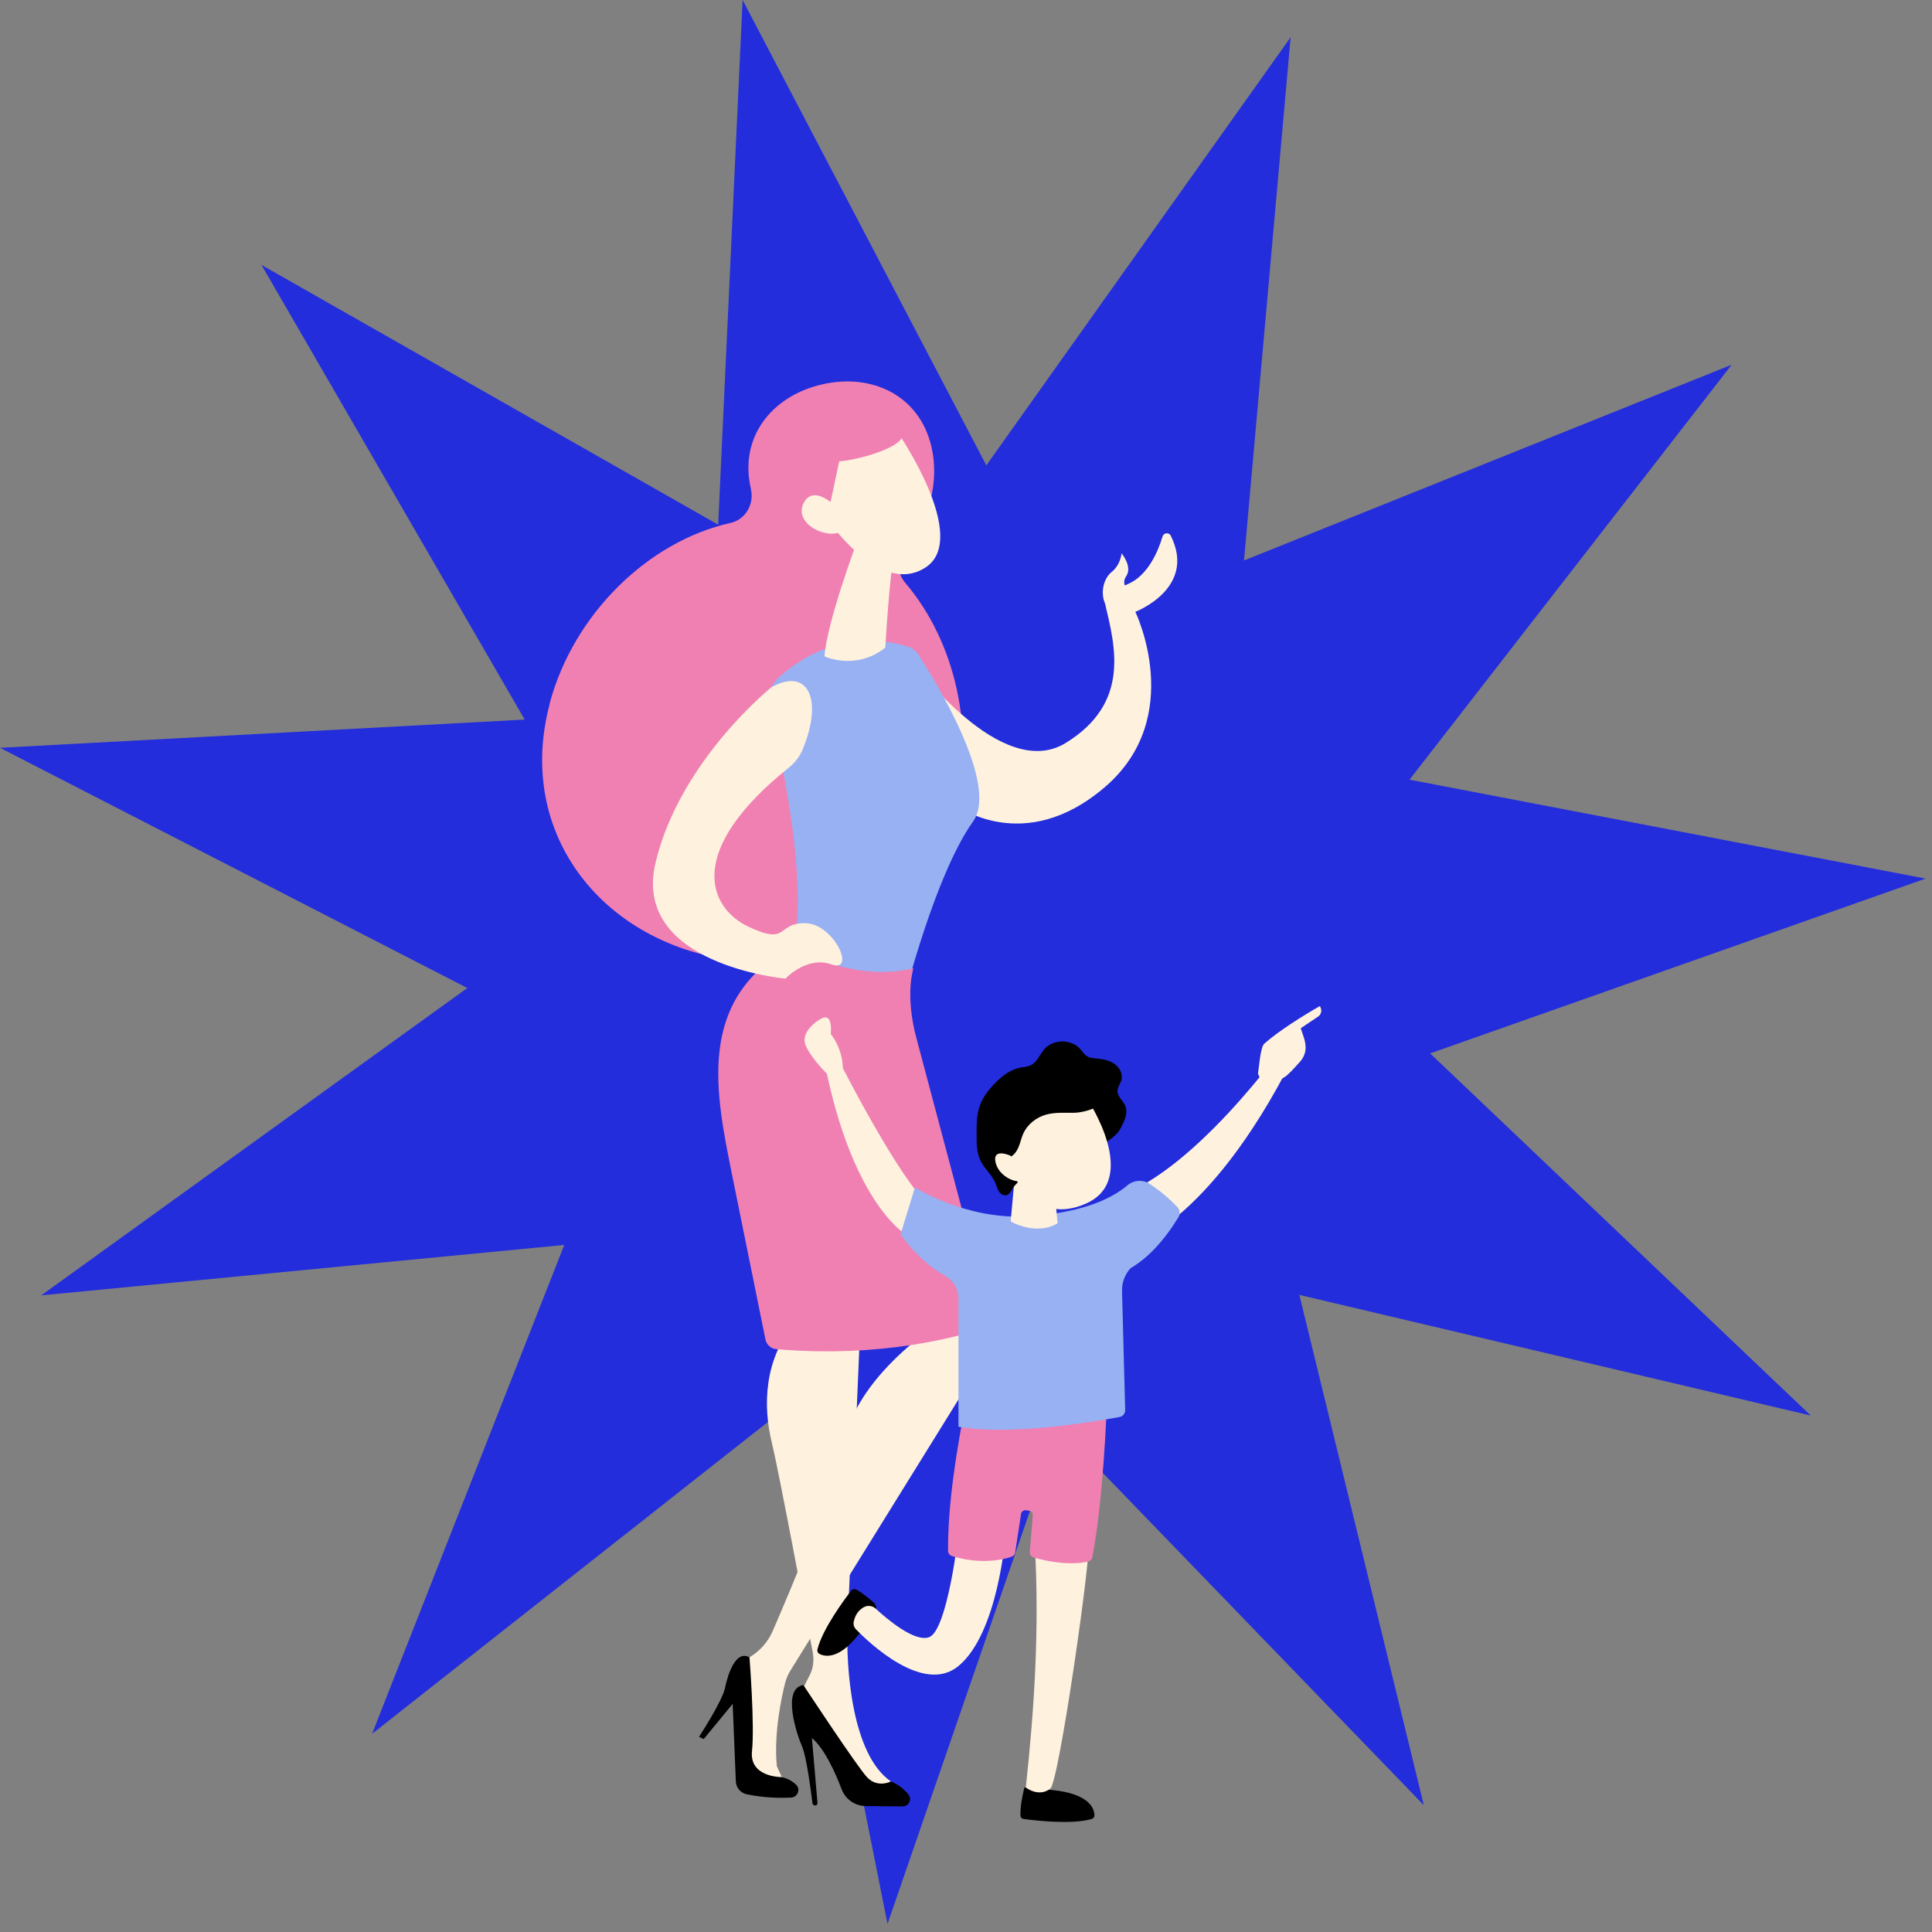
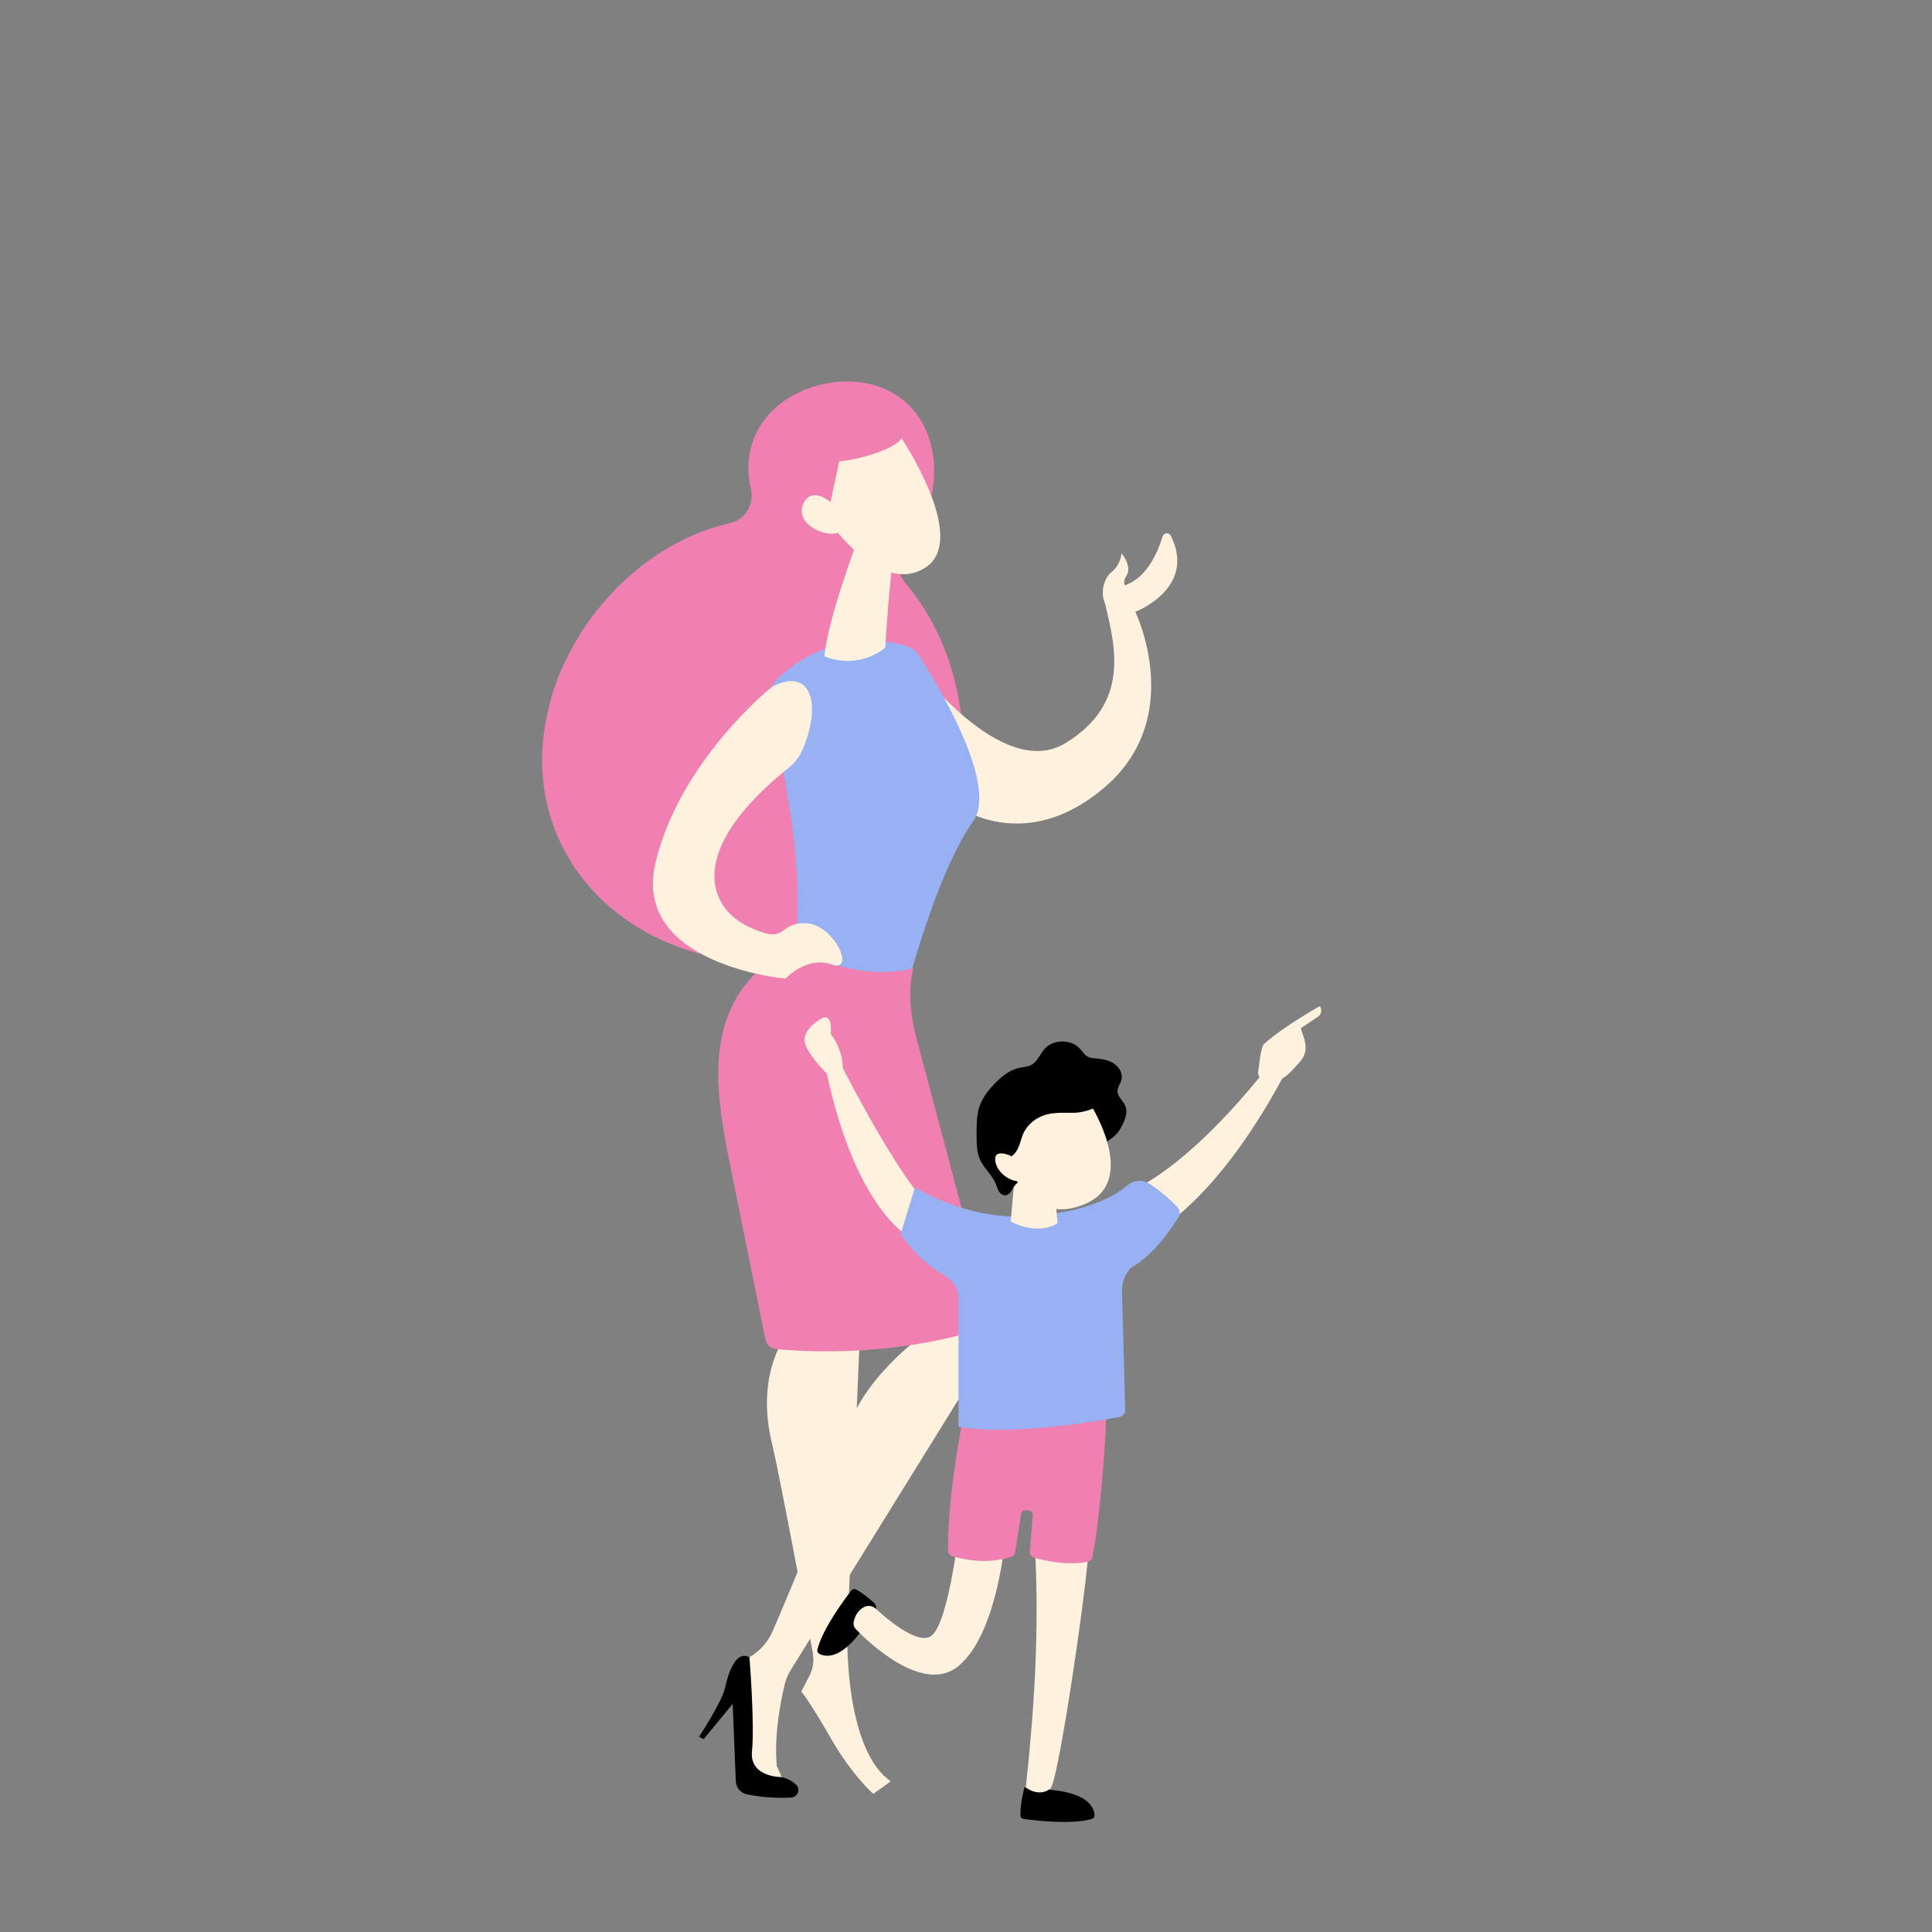
<svg xmlns="http://www.w3.org/2000/svg" width="208" height="208" viewBox="0 0 208 208" fill="none">
  <rect x="0" y="0" width="208" height="208" fill="#808080" stroke="none" />
  <g clip-path="url(#clip0_2077_5531)">
-     <path d="M153.29 194.35L113.99 153.67L95.55 207.13L84.49 151.66L40.06 186.66L60.75 134.03L4.44 139.46L50.31 106.37L0 80.51L56.49 77.47L28.15 28.52L77.32 56.49L79.95 0L106.19 50.1L138.95 4.01L133.93 60.34L186.43 39.27L151.75 83.94L207.31 94.59L153.97 113.41L194.95 152.4L139.89 139.41L153.29 194.35Z" fill="#232DDB" />
    <path d="M59.19 75.68C61.77 66.13 69.75 58.29 78.64 56.3C80.27 55.94 81.22 54.27 80.84 52.64C80.84 52.63 80.84 52.62 80.84 52.61C79.55 47.06 83.11 42.63 88.48 41.39C93.85 40.14 98.99 42.55 100.28 48.1C101.15 51.85 100.04 56.06 97.57 58.79C96.55 59.92 96.47 61.59 97.46 62.75C102.88 69.1 105.08 78.78 102.74 87.45C99.29 100.21 87.29 105.91 75.27 102.66C63.25 99.41 55.76 88.44 59.21 75.68H59.19Z" fill="#F080B2" />
    <path d="M126.05 57.68C125.86 57.29 125.29 57.34 125.16 57.76C124.7 59.3 123.61 61.97 121.41 62.89C121.3 62.94 121.19 62.98 121.09 63.03C121 62.73 121 62.39 121.25 62.03C121.95 61.01 120.75 59.57 120.75 59.57C120.75 59.57 120.65 60.81 119.68 61.58C118.85 62.24 118.43 63.74 118.97 64.98C120.06 69.58 121.72 75.68 114.75 79.98C107.79 84.28 98.34 71.31 98.34 71.31L102.86 86.65C102.86 86.65 110.18 92.27 118.96 84.73C127.74 77.19 122.23 65.87 122.23 65.87C122.23 65.87 128.87 63.34 126.05 57.69V57.68Z" fill="#FEF2DE" />
    <path d="M97.74 69.62C95.69 68.96 89.72 67.71 83.92 72.86C82.94 73.73 82.52 75.08 82.84 76.36C84.26 82.03 87.99 98.76 84.31 105.89C84.31 105.89 90.42 112.89 97.34 107.47C97.34 107.47 100.65 94.21 104.76 88.44C107.6 84.46 100.64 73.2 98.88 70.48C98.61 70.07 98.21 69.76 97.75 69.61L97.74 69.62Z" fill="#97B1F3" />
    <path d="M92.27 58.31C92.27 58.31 89.06 66.86 88.76 70.66C88.76 70.66 92.1 72.25 95.31 69.73C95.31 69.73 95.81 61.14 96.31 59.61L92.26 58.32L92.27 58.31Z" fill="#FEF2DE" />
    <path d="M96.72 46.65C96.72 46.65 104.47 57.94 99.65 61.09C94.83 64.24 89.31 56.21 89.31 56.21C89.31 56.21 87.58 50.08 89.55 48.04C91.52 46.01 96.72 46.65 96.72 46.65Z" fill="#FEF2DE" />
    <path d="M93.081 43.92C93.081 43.92 96.721 44.86 97.201 46.52C97.681 48.18 91.951 49.61 90.351 49.66L88.941 56.31C88.941 56.31 85.251 49.96 86.831 46.36C88.411 42.76 93.081 43.92 93.081 43.92Z" fill="#F080B2" />
    <path d="M90.87 55.42C90.87 55.42 87.84 51.77 86.56 54.09C85.28 56.41 89.27 58.24 90.69 57.12L90.87 55.42Z" fill="#FEF2DE" />
    <path d="M104.76 135.59C104.73 136.19 105.7 141.01 106.23 143.58C106.44 144.61 106.26 145.69 105.72 146.59L85.08 179.88C84.83 180.28 84.65 180.72 84.53 181.18C84.13 182.75 83.3 186.61 83.63 190.14L84.62 192.31L80.16 191.21L79.41 179.17L80.69 178.42C81.8 177.77 82.67 176.79 83.18 175.62C85.07 171.26 89.77 160.16 91.04 154.73C92.47 148.56 99.45 143.66 99.45 143.66L98.3 140.78L104.77 135.59H104.76Z" fill="#FEF2DE" />
    <path d="M75.26 186.98C75.26 186.98 77.75 183.19 78.06 181.71C78.37 180.22 79.21 177.6 80.69 178.43C80.69 178.43 81.26 185.69 80.96 188.52C80.66 191.35 84.11 191.32 84.11 191.32C84.11 191.32 85.06 191.47 85.74 192.18C86.21 192.67 85.85 193.49 85.17 193.53C84.04 193.58 82.25 193.57 80.38 193.17C79.73 193.03 79.25 192.46 79.22 191.79L78.88 183.44L75.76 187.23L75.26 186.99V186.98Z" fill="black" />
    <path d="M92.7 140.72C92.7 140.72 91.43 170.82 91.249 175.1C91.07 179.38 91.669 188.87 95.9 191.78L94.01 193.13C94.01 193.13 91.719 191.1 89.51 187.25C87.029 182.92 86.269 182.12 86.269 182.12L87.15 180.4C87.54 179.65 87.659 178.79 87.51 177.95C86.669 173.45 83.859 158.47 83.079 155.24C82.159 151.43 82.18 146.36 85.719 142.19C89.26 138.02 92.7 140.72 92.7 140.72Z" fill="#FEF2DE" />
-     <path d="M87.73 194.37C87.6 194.37 87.49 194.27 87.47 194.14C87.35 193.13 86.83 189.1 86.36 188.05C85.83 186.85 84.1 181.79 86.49 181.41C86.49 181.41 92.24 190.15 93.35 191.34C94.46 192.53 95.91 191.8 95.91 191.8C95.91 191.8 97.01 192.15 97.82 193.23C98.21 193.74 97.82 194.48 97.18 194.48L93.2 194.44C92.04 194.43 91.02 193.71 90.61 192.63C89.94 190.87 88.79 188.28 87.41 187.11L88.01 194.1C88.02 194.26 87.9 194.39 87.74 194.39L87.73 194.37Z" fill="black" />
    <path d="M98.339 104.25C98.339 104.25 97.389 107.09 98.679 111.83L106.659 141.84C106.789 142.31 106.519 142.8 106.059 142.95C103.489 143.82 95.029 146.25 83.579 145.25C82.999 145.2 82.529 144.78 82.409 144.21C81.719 140.79 79.359 129.14 78.869 126.74C77.019 117.61 74.939 107.77 84.999 102.03C89.539 104.08 93.789 105.32 98.339 104.25Z" fill="#F080B2" />
    <path d="M83.079 73.97C83.079 73.97 73.199 81.87 70.579 92.87C67.959 103.87 84.559 105.36 84.559 105.36C84.559 105.36 86.859 102.88 89.529 103.83C92.189 104.78 89.819 99.44 86.689 99.39C83.559 99.34 84.959 101.85 80.559 99.76C76.279 97.72 73.719 91.62 84.919 82.65C85.569 82.13 86.089 81.46 86.409 80.7C88.649 75.35 87.019 71.79 83.079 73.98V73.97Z" fill="#FEF2DE" />
    <path d="M138.619 112.05C138.619 112.05 128.089 127.12 119.139 129.17C119.139 129.17 119.849 133.48 121.409 134.14C121.409 134.14 129.989 132.09 139.149 114.01L138.619 112.05Z" fill="#FEF2DE" />
    <path d="M136.809 116.3C136.839 116.58 135.779 116.78 135.439 115.57C135.529 115.04 135.699 112.73 136.099 112.38C138.249 110.47 142.089 108.32 142.089 108.32C142.519 108.98 141.959 109.41 141.959 109.41L140.039 110.7C140.239 111.36 140.529 111.95 140.559 112.7C140.589 113.27 140.369 113.83 139.989 114.27C139.609 114.71 139.099 115.27 138.629 115.7C137.749 116.51 136.799 116.31 136.799 116.31L136.809 116.3Z" fill="#FEF2DE" />
    <path fill-rule="evenodd" clip-rule="evenodd" d="M94.08 172.55C93.61 172.13 92.86 171.5 92.17 171.13C91.99 171.03 91.78 171.08 91.65 171.24C90.93 172.17 88.53 175.39 88 177.6C87.96 177.78 88.05 177.97 88.22 178.06C88.84 178.38 90.47 178.73 92.79 175.5L94.19 173.53C94.41 173.22 94.36 172.8 94.08 172.55Z" fill="black" />
    <path fill-rule="evenodd" clip-rule="evenodd" d="M108.25 165.32C108.25 165.32 107.47 175.86 103.17 179.38C99.41 182.46 93.55 176.85 92.15 175.41C91.95 175.2 91.85 174.9 91.91 174.61C92.05 173.92 92.39 173.38 92.98 173.04C93.4 172.8 93.92 172.86 94.27 173.18C95.44 174.26 98.49 176.87 100.05 176.25C102 175.47 103.17 165.32 103.17 165.32H108.25Z" fill="#FEF2DE" />
    <path fill-rule="evenodd" clip-rule="evenodd" d="M98.1 133.3C98.1 133.3 92.24 130.57 89.019 115.58L90.62 114.76C90.62 114.76 96.84 127 100.05 129.78C103.26 132.57 98.1 133.29 98.1 133.29V133.3Z" fill="#FEF2DE" />
    <path fill-rule="evenodd" clip-rule="evenodd" d="M90.259 116.57L89.019 115.59C89.019 115.59 87.329 113.95 86.739 112.55C86.149 111.16 87.889 109.9 88.549 109.6C89.209 109.3 89.569 109.93 89.439 111.33C89.439 111.33 90.939 113.07 90.719 115.61L90.269 116.57H90.259Z" fill="#FEF2DE" />
    <path fill-rule="evenodd" clip-rule="evenodd" d="M110.29 192.44C110.29 192.44 109.82 194.17 109.86 195.44C109.86 195.64 110.01 195.81 110.21 195.83C111.38 195.99 115.36 196.47 117.54 195.83C117.72 195.78 117.84 195.61 117.83 195.43C117.81 194.74 117.33 193.13 113.33 192.72L110.28 192.43L110.29 192.44Z" fill="black" />
    <path fill-rule="evenodd" clip-rule="evenodd" d="M117.169 166.02C117.659 166.34 113.949 192.39 113.049 192.58C113.049 192.58 112.019 193.54 110.439 192.45C111.359 183.96 111.909 175.35 111.419 166.55L117.169 166.03V166.02Z" fill="#FEF2DE" />
    <path fill-rule="evenodd" clip-rule="evenodd" d="M104.159 150.21C104.159 150.21 116.259 150.76 119.139 151.77C119.139 151.77 118.779 161.6 117.599 167.65C117.549 167.88 117.379 168.07 117.139 168.12C116.359 168.3 114.409 168.56 111.309 167.69C111.029 167.61 110.849 167.35 110.869 167.07L111.189 163.15C111.209 162.89 111.009 162.66 110.749 162.64L110.429 162.59C110.159 162.57 109.919 162.79 109.919 163.06L109.309 167.03C109.309 167.29 109.139 167.51 108.899 167.6C107.989 167.91 105.619 168.48 102.499 167.53C102.249 167.45 102.069 167.22 102.069 166.96C102.039 162.14 102.899 156.37 104.149 150.2L104.159 150.21Z" fill="#F080B2" />
    <path fill-rule="evenodd" clip-rule="evenodd" d="M98.489 127.83C98.489 127.83 103.959 131.34 110.599 130.95C116.139 130.62 119.499 129.21 121.369 127.62C122.039 127.05 122.989 126.96 123.729 127.43C124.539 127.95 125.609 128.76 126.749 129.94C127.029 130.24 127.089 130.69 126.879 131.04C125.269 133.65 123.549 135.47 121.719 136.53C121.099 137.21 120.769 138.1 120.799 139.02L121.139 151.82C121.139 152.17 120.899 152.48 120.549 152.55C118.119 153.01 108.909 154.61 103.189 153.6V139.8C103.189 138.77 102.619 137.84 101.729 137.34C100.529 136.67 98.739 135.36 96.949 132.9L98.509 127.82L98.489 127.83Z" fill="#97B1F3" />
    <path fill-rule="evenodd" clip-rule="evenodd" d="M109.279 126.35L108.809 131.5C108.809 131.5 111.529 133.09 113.859 131.7L113.439 127.2L109.269 126.35H109.279Z" fill="#FEF2DE" />
    <path fill-rule="evenodd" clip-rule="evenodd" d="M119.369 122.77C119.909 122.41 120.359 122 120.629 121.5C121.049 120.73 121.489 119.81 121.129 119.01C120.889 118.47 120.309 118.06 120.309 117.47C120.309 117.04 120.629 116.67 120.739 116.25C120.909 115.59 120.499 114.88 119.929 114.5C119.359 114.12 118.649 114.01 117.969 113.95C117.649 113.92 117.319 113.89 117.049 113.73C116.729 113.54 116.529 113.2 116.289 112.93C115.319 111.84 113.379 111.86 112.429 112.96C111.939 113.53 111.669 114.33 110.999 114.67C110.629 114.86 110.199 114.87 109.799 114.95C108.869 115.14 108.059 115.71 107.379 116.37C106.359 117.36 105.539 118.39 105.279 119.82C105.139 120.57 105.139 121.35 105.139 122.12C105.139 123.1 105.139 124.11 105.579 124.99C106.009 125.85 106.809 126.5 107.179 127.39C107.299 127.68 107.369 127.99 107.539 128.26C107.709 128.53 108.009 128.74 108.319 128.68C108.689 128.61 108.879 128.21 109.069 127.89C110.049 126.31 113.319 125.58 114.959 124.8C116.189 124.21 118.059 123.66 119.379 122.78L119.369 122.77Z" fill="black" />
    <path fill-rule="evenodd" clip-rule="evenodd" d="M117.12 118.42C117.12 118.42 122.79 126.96 116.93 129.57C111.4 132.04 109.08 126.37 109.08 126.37C109.08 126.37 106.65 123.85 107.47 121.91C108.29 119.97 115.74 117.35 117.13 118.41L117.12 118.42Z" fill="#FEF2DE" />
    <path fill-rule="evenodd" clip-rule="evenodd" d="M108.49 124.65C108.81 124.58 109.12 124.38 109.39 123.99C109.79 123.42 109.88 122.69 110.16 122.06C110.61 121.04 111.58 120.28 112.66 119.99C113.64 119.73 114.67 119.82 115.68 119.8C117.06 119.77 120.16 118.77 117.64 117.42C115.83 116.45 113.74 117.36 111.95 117.86C110.23 118.34 108.24 119.32 107.11 120.76C106.62 121.38 106.33 122.25 106.5 123.04C106.71 124 107.62 124.85 108.5 124.66L108.49 124.65Z" fill="black" />
    <path fill-rule="evenodd" clip-rule="evenodd" d="M109.799 127.14L108.809 124.43C108.809 124.43 106.909 123.56 107.159 125.03C107.409 126.5 109.119 127.32 109.799 127.14Z" fill="#FEF2DE" />
  </g>
  <defs>
    <clipPath id="clip0_2077_5531">
      <rect width="207.31" height="207.13" fill="white" />
    </clipPath>
  </defs>
</svg>